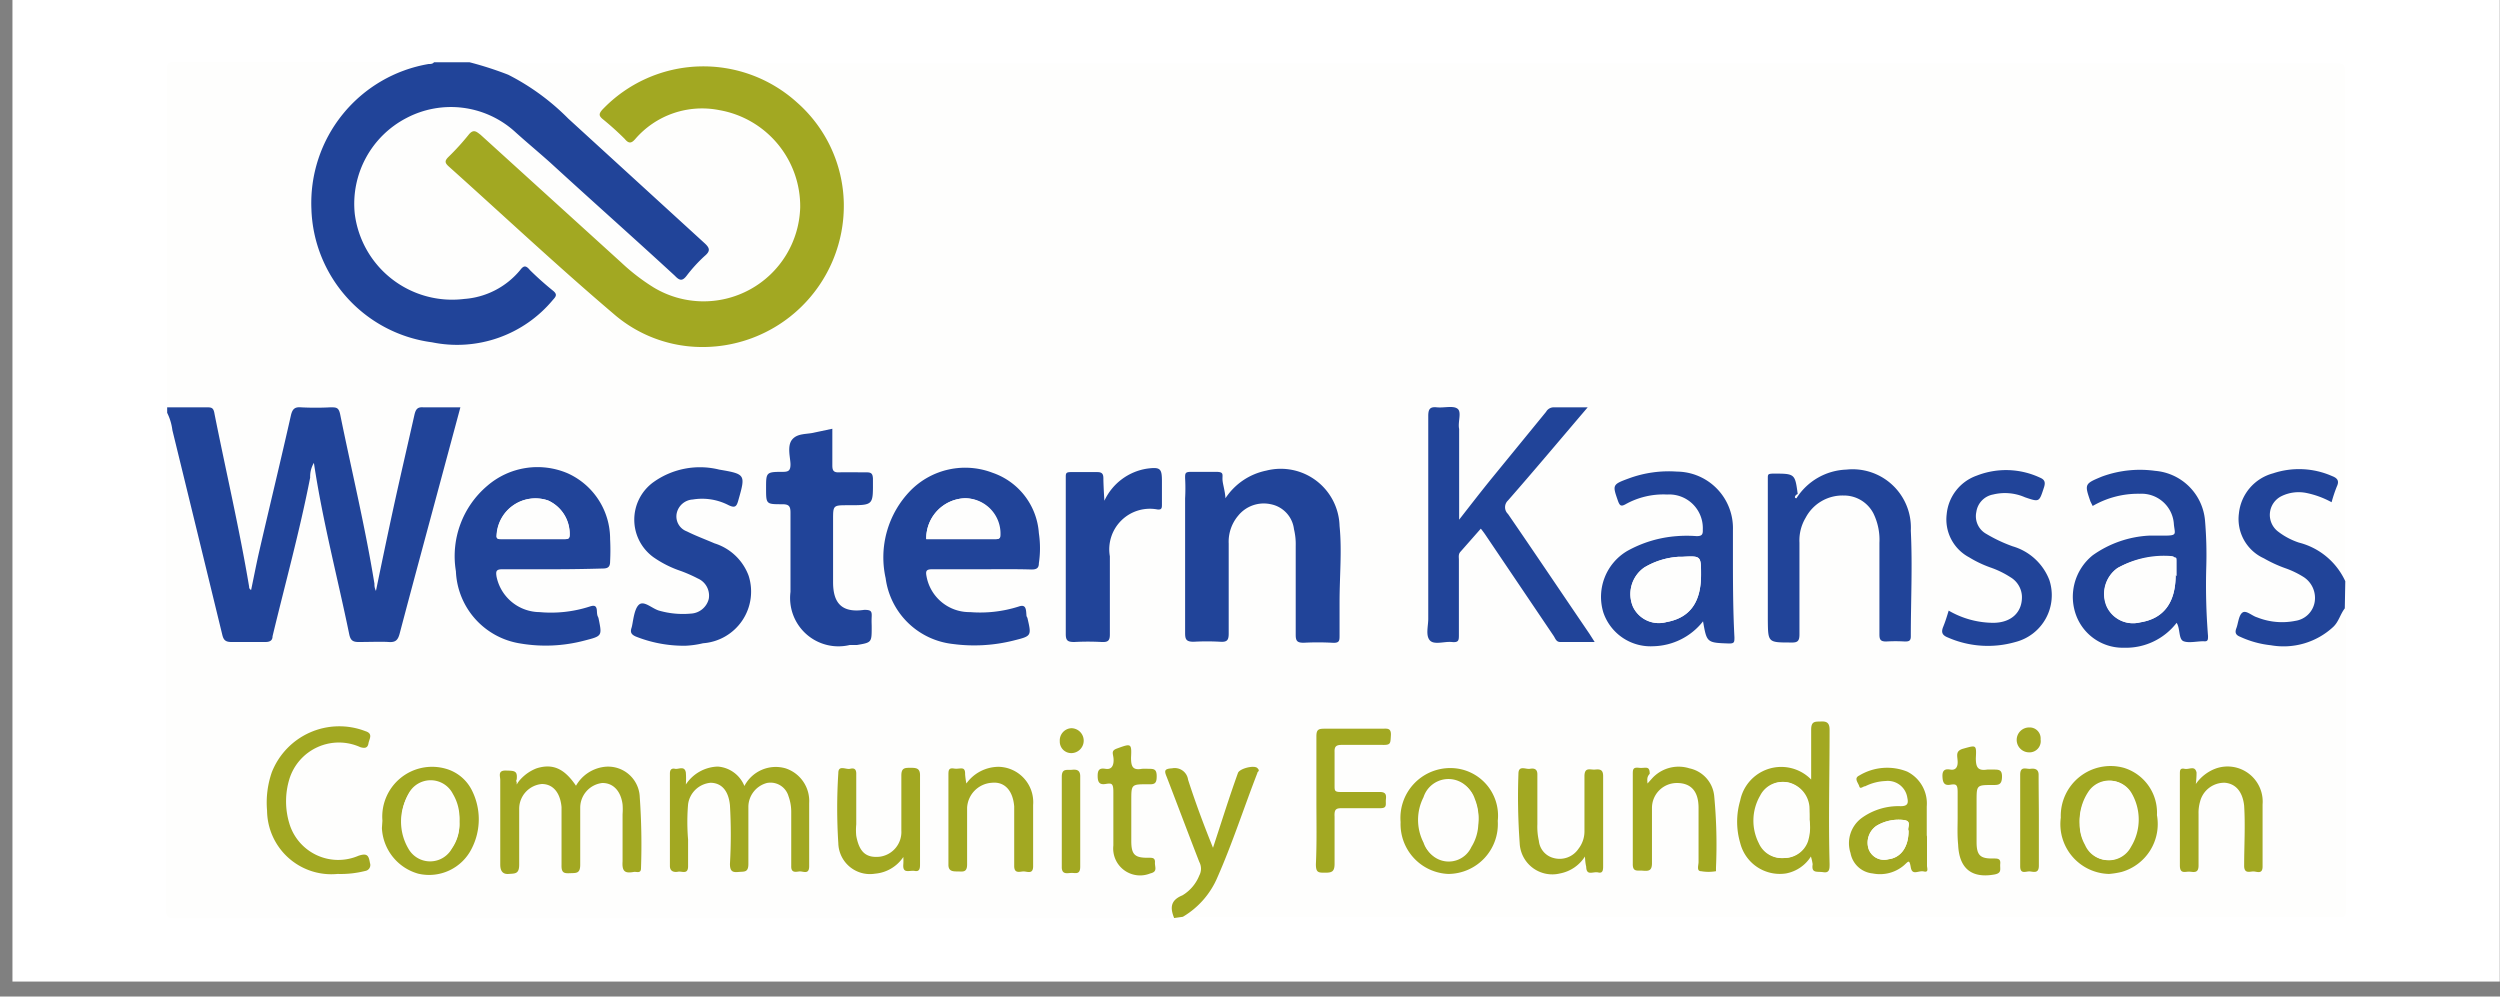
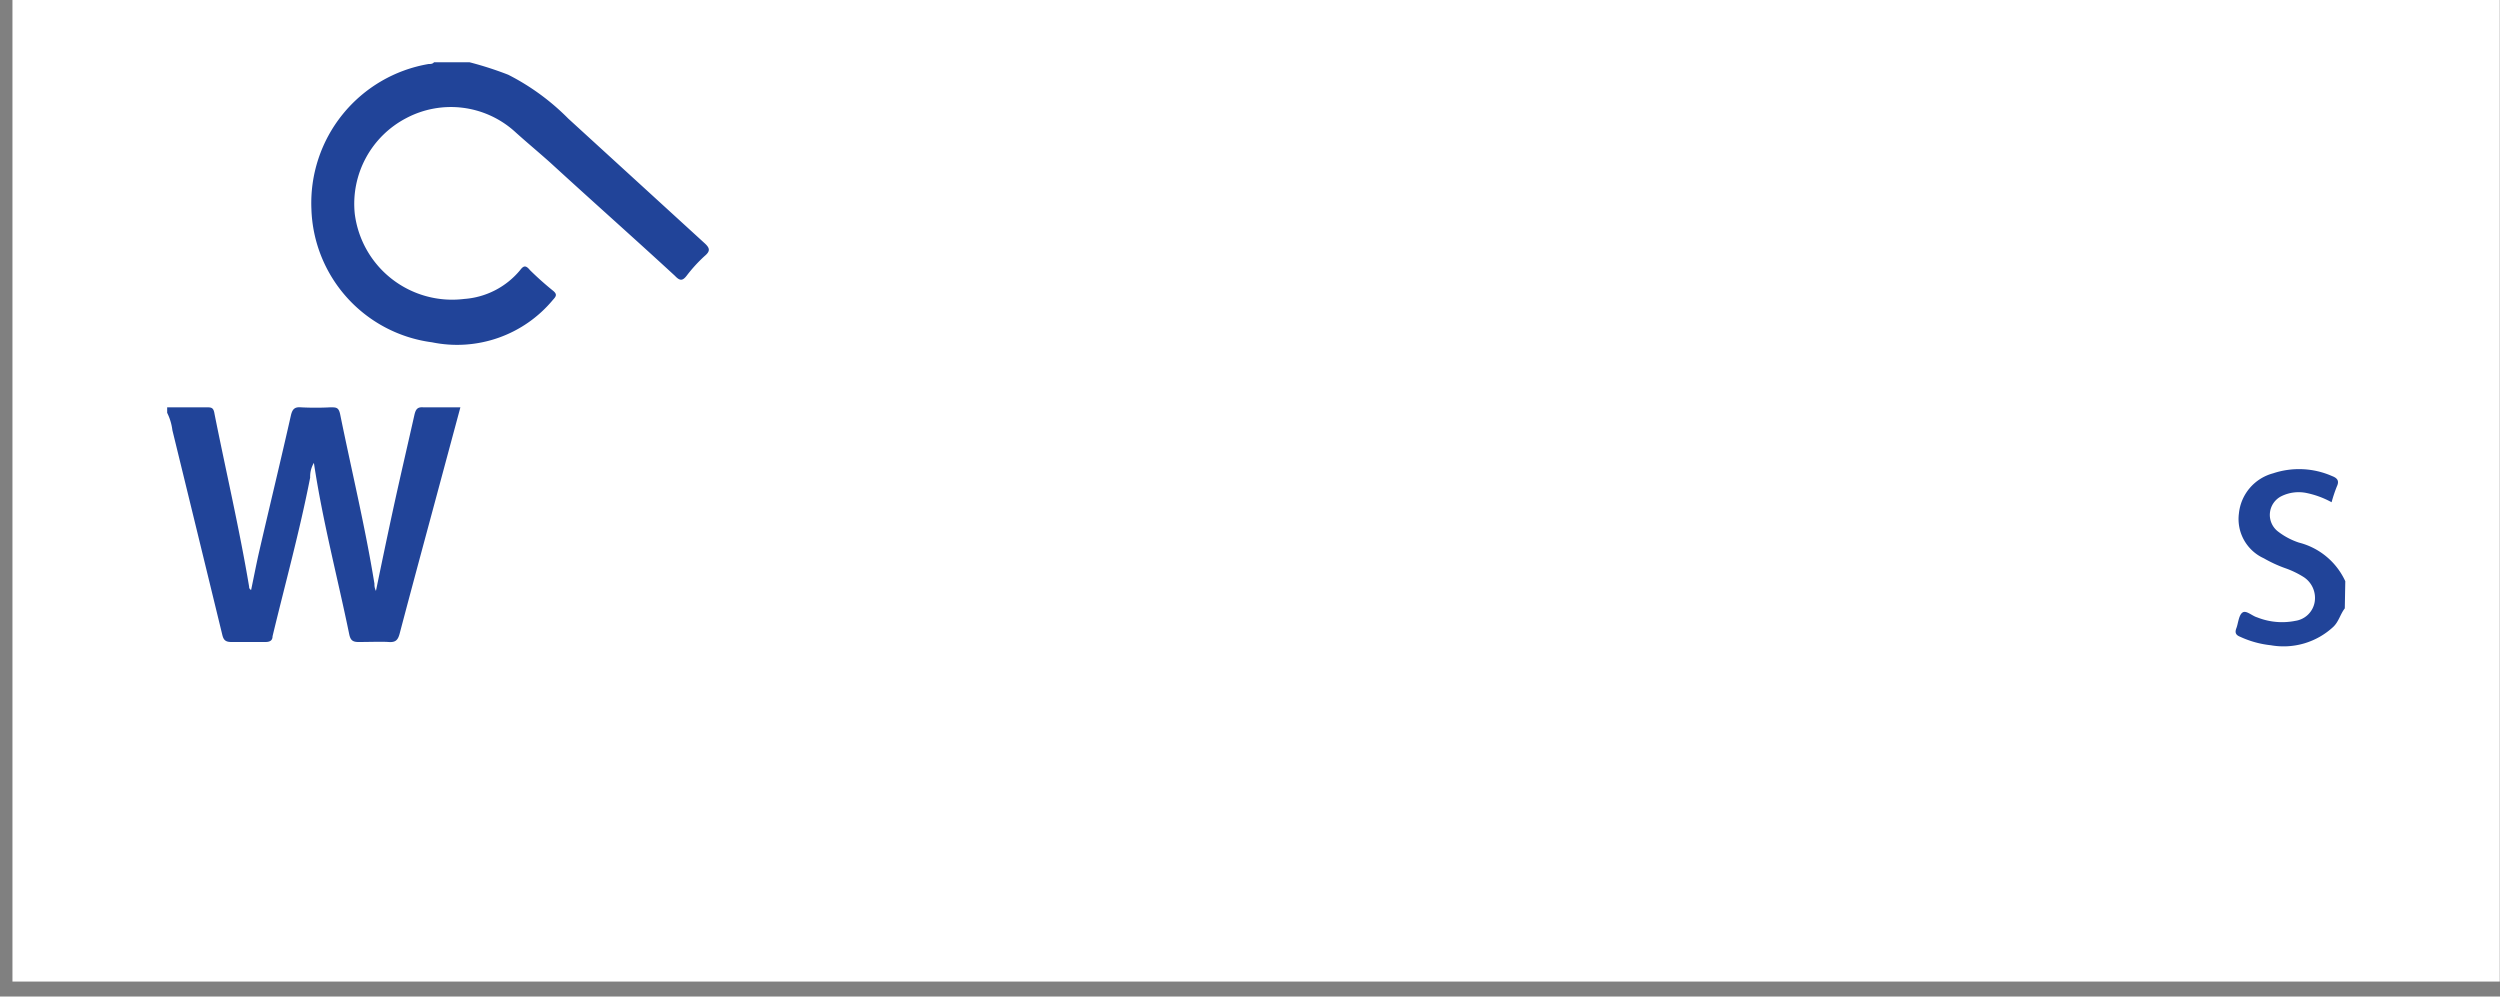
<svg xmlns="http://www.w3.org/2000/svg" id="Layer_1" data-name="Layer 1" viewBox="0 0 100.35 40">
  <rect x="0" y="0" width="100.35" height="40" fill="#808080" stroke="none" />
  <defs>
    <style>.cls-2{fill:#fefefd}.cls-3{fill:#214499}.cls-4{fill:#a2a822}</style>
  </defs>
  <path fill="#fff" d="M.5-.05h99.84V39.4H.5z" />
-   <path class="cls-2" d="M6.71 16.35V2.81c0-.25 0-.32.31-.32h10.41c-.05.09-.15.06-.22.07a5.66 5.66 0 00-4.69 5.75 5.57 5.57 0 004.84 5.35A5 5 0 0022.21 12c.12-.14.16-.22 0-.36a12.24 12.24 0 01-.93-.83c-.17-.17-.26-.13-.39 0A3.21 3.21 0 0118.63 12a3.94 3.94 0 01-4.35-3.45 3.88 3.88 0 012.07-3.84 3.83 3.83 0 014.33.52c.49.41 1 .84 1.45 1.27 1.66 1.51 3.33 3 5 4.54.19.18.3.2.47 0a6 6 0 01.72-.79c.22-.2.2-.32 0-.52l-5.47-5A9.34 9.34 0 0020.4 3a13.8 13.8 0 00-1.55-.46H93.8c.27 0 .33.06.33.32v20.53a2.81 2.81 0 00-1.86-1.55 2.8 2.8 0 01-.82-.43.84.84 0 01.13-1.44 1.57 1.57 0 011-.12 3.59 3.59 0 011 .37 5.81 5.81 0 01.21-.63c.11-.23 0-.34-.19-.42a3.29 3.29 0 00-2.36-.17 1.86 1.86 0 00-1.33 1.57 1.73 1.73 0 001 1.8 5.33 5.33 0 00.84.39 3.64 3.64 0 01.77.37 1 1 0 01.43 1 .92.92 0 01-.77.75 2.7 2.7 0 01-1.54-.14c-.21-.06-.43-.31-.59-.19s-.16.41-.24.62 0 .28.15.35a3.9 3.9 0 001.23.34 2.93 2.93 0 002.51-.74c.22-.21.28-.51.46-.74v12.14c0 .24 0 .29-.29.29H47.42a3.36 3.36 0 001.39-1.59c.61-1.36 1.06-2.79 1.6-4.18 0-.07.06-.14 0-.2s-.72 0-.78.2c-.32 1-.63 1.93-1 3-.33-.94-.66-1.83-1-2.73a.54.54 0 00-.64-.46c-.3 0-.33.08-.22.34.44 1.14.87 2.29 1.31 3.42a.57.57 0 010 .54 1.63 1.63 0 01-.68.8c-.49.2-.49.51-.33.91H7c-.27 0-.33-.06-.33-.33v-20a2.18 2.18 0 01.21.7l2 8.2c.05.21.12.32.37.3h1.36c.17 0 .24-.05.29-.23.49-2.12 1.09-4.22 1.51-6.37a1.08 1.08 0 01.15-.59c.35 2.34 1 4.6 1.42 6.89.05.22.13.32.37.3h1.21c.4 0 .37-.07.44-.33.57-2.16 1.16-4.33 1.74-6.49l.7-2.6h-1.49c-.24 0-.3.09-.35.28-.29 1.29-.59 2.57-.87 3.86-.23 1.06-.45 2.12-.68 3.23 0-.13-.05-.21-.06-.29-.36-2.28-.91-4.51-1.37-6.77-.06-.26-.15-.33-.4-.31a11.61 11.61 0 01-1.18 0c-.25 0-.34.07-.4.31-.41 1.82-.85 3.63-1.27 5.45-.12.52-.22 1.05-.33 1.57a.13.13 0 01-.08-.13c-.4-2.33-.93-4.63-1.39-6.94 0-.21-.13-.27-.33-.26zm14.1 15l-.07-.06v-.11c0-.34-.15-.36-.43-.36s-.23.22-.23.38v3.39c0 .25 0 .41.34.38s.43 0 .42-.37v-2.24a1 1 0 01.91-1c.45 0 .74.35.79.93v2.32c0 .29.09.34.35.33s.41 0 .4-.34v-2.28a1 1 0 01.88-1c.43 0 .75.31.82.86a2.55 2.55 0 010 .39v1.89c0 .39.11.49.45.43.11 0 .29.08.29-.15a27.06 27.06 0 00-.05-2.74 1.27 1.27 0 00-1.41-1.21 1.52 1.52 0 00-1.15.76c-.47-.7-.94-.9-1.58-.7a1.71 1.71 0 00-.73.53zM33.87 8.14a5.53 5.53 0 00-1.87-4 5.6 5.6 0 00-7.83.3c-.13.16-.14.24 0 .37a11.54 11.54 0 01.9.81c.17.19.28.14.42 0a3.54 3.54 0 013.37-1.09 3.92 3.92 0 013.25 3.9 3.88 3.88 0 01-5.88 3.22 8.19 8.19 0 01-1.3-1l-5.64-5.22c-.16-.14-.28-.27-.48 0a9.71 9.71 0 01-.81.87c-.14.15-.14.23 0 .37 2.19 2 4.34 4 6.57 5.92a5.42 5.42 0 003.25 1.33 5.67 5.67 0 006.05-5.78zM49.19 20c0-.3 0-.52-.06-.74s-.05-.29-.26-.28-.69 0-1 0c-.19 0-.25.06-.24.25a7.5 7.5 0 010 .82v5.39c0 .26 0 .39.34.36a9.55 9.55 0 011.07 0c.28 0 .34-.07.34-.33v-3.61a1.62 1.62 0 01.38-1.12 1.32 1.32 0 011.31-.46 1.16 1.16 0 01.93 1 2.59 2.59 0 01.07.67v3.57c0 .25.06.34.32.32a10.84 10.84 0 011.14 0c.25 0 .3-.08.3-.3v-1.32c0-1 .06-2 0-3.07a2.36 2.36 0 00-2.94-2.22 2.57 2.57 0 00-1.7 1.07zm-27 2.88h2c.22 0 .3-.08.29-.29a8.81 8.81 0 000-.89 2.89 2.89 0 00-1.69-2.7 3.08 3.08 0 00-3.26.46 3.7 3.7 0 00-1.26 3.43 3.06 3.06 0 002.59 2.9 6.08 6.08 0 002.58-.12c.7-.18.7-.18.56-.87 0-.11-.06-.21-.07-.31s-.12-.24-.3-.18a5.05 5.05 0 01-2 .22 1.78 1.78 0 01-1.73-1.43c0-.2 0-.3.23-.29zm17.26 0h2c.2 0 .27-.06.29-.25a4.08 4.08 0 000-1.21A2.76 2.76 0 0039.87 19a3.08 3.08 0 00-3.3.71 3.84 3.84 0 00-1 3.52 3.06 3.06 0 002.7 2.64 6.48 6.48 0 002.44-.14c.72-.18.72-.18.55-.91 0-.09 0-.17-.05-.25s-.09-.28-.31-.2a5.09 5.09 0 01-1.94.22 1.75 1.75 0 01-1.75-1.44c0-.21 0-.29.23-.28zm24.31-6.5h-1.4a.35.35 0 00-.31.18l-2.19 2.68c-.43.53-.84 1.06-1.3 1.65v-3.67c0-.28.12-.66-.06-.81s-.54 0-.83-.06-.35.07-.35.35v8.14c0 .29-.09.68.06.86s.58 0 .88.07.3-.07.29-.3v-3c0-.11 0-.23.07-.33l.81-.92a3.72 3.72 0 01.22.3l2.7 4c.07.1.1.25.27.25H64l-.21-.33c-1.09-1.6-2.17-3.21-3.27-4.81a.37.37 0 010-.54c1.07-1.21 2.11-2.45 3.21-3.74zM72.11 20c-.1-.07-.06-.15-.06-.21-.07-.87-.07-.87-1-.82-.15 0-.2 0-.2.2v5.67c0 .91 0 .9.93.91.27 0 .35-.06.34-.33v-3.68a1.77 1.77 0 01.25-1 1.67 1.67 0 011.63-.85 1.33 1.33 0 011.25.74 2.41 2.41 0 01.24 1.18v3.67c0 .21 0 .31.27.29a6.26 6.26 0 01.75 0c.16 0 .24 0 .24-.21v-4.24a2.34 2.34 0 00-2.59-2.45A2.48 2.48 0 0072.11 20zm15.26 5c.15.28 0 .66.22.78s.53 0 .8 0c.16 0 .2-.06.18-.21a25.8 25.8 0 01-.07-2.78 16.27 16.27 0 00-.05-1.85 2.19 2.19 0 00-2-2 4.44 4.44 0 00-2.14.23c-.7.25-.7.26-.46 1l.09.18a3.63 3.63 0 011.89-.49A1.3 1.3 0 0187.27 21c0 .39.15.47-.4.45h-.6a4.28 4.28 0 00-2.26.79 2.14 2.14 0 00-.65 2.39 2 2 0 001.9 1.24 2.57 2.57 0 002.11-.87zm-19 0c.15.86.15.86 1 .83.2 0 .23-.06.21-.25-.11-1.13 0-2.28-.06-3.42v-.89a2.27 2.27 0 00-2.25-2.34 4.64 4.64 0 00-1.92.27c-.68.25-.67.26-.44.92.07.18.12.22.3.12a3.12 3.12 0 011.67-.39 1.35 1.35 0 011.43 1.41c0 .21 0 .26-.25.26a5.16 5.16 0 00-.79 0 4.8 4.8 0 00-2 .6 2.14 2.14 0 00-.95 2.47 2 2 0 002 1.35 2.61 2.61 0 002.04-1zm-40.84 1a3.71 3.71 0 00.71-.08 2.08 2.08 0 001.83-2.71 2.14 2.14 0 00-1.37-1.3c-.37-.16-.75-.3-1.11-.48a.64.64 0 01-.41-.71.7.7 0 01.65-.57 2.31 2.31 0 011.42.22c.28.14.34.06.41-.2.29-1 .29-1-.77-1.22a3.21 3.21 0 00-2.65.51 1.86 1.86 0 000 3 4.29 4.29 0 001.11.56 5.85 5.85 0 01.68.3.75.75 0 01.44.82.78.78 0 01-.72.59 3.47 3.47 0 01-1.24-.11c-.3-.07-.63-.43-.84-.25s-.2.61-.3.93 0 .27.17.35a5.22 5.22 0 001.98.27zm5.89-8.71l-.74.21c-.31.08-.71.09-.9.28s-.07.64-.07 1-.08.3-.31.3c-.67 0-.67 0-.67.66s0 .66.65.64c.27 0 .33.08.33.34v3.18a1.94 1.94 0 002.38 2.13h.29c.6-.1.6-.1.59-.72v-.42c0-.14 0-.31-.3-.27-.9.13-1.25-.19-1.25-1.11v-2.5c0-.59 0-.59.6-.59 1.08 0 1.07 0 1-1.07C35 19 35 19 34.78 19h-1.1c-.37 0-.28-.07-.28-.28.02-.52.01-.99.01-1.51zm10.91 2.81v-.89c0-.3 0-.26-.24-.26h-1.07c-.16 0-.21.06-.2.21V25.44c0 .26.06.35.34.33a10.09 10.09 0 011.1 0c.24 0 .33 0 .33-.3v-3.14a1.63 1.63 0 011.91-1.88c.19 0 .19-.07.18-.21v-.92c0-.53-.06-.58-.59-.51a2.27 2.27 0 00-1.76 1.29zm33.89 4.41c-.07.23-.14.44-.22.65s0 .34.19.43a4 4 0 002.71.18 1.94 1.94 0 001.36-2.49 2.25 2.25 0 00-1.47-1.35 6 6 0 01-1.06-.5.81.81 0 01-.4-.88.83.83 0 01.67-.7 2 2 0 011.26.09c.59.2.57.2.77-.41.06-.2 0-.3-.17-.38a3.22 3.22 0 00-2.53-.08 1.82 1.82 0 00-1.21 1.55 1.72 1.72 0 00.9 1.73 4.52 4.52 0 00.86.41 3.71 3.71 0 01.8.39.94.94 0 01.46.76c0 .63-.41 1-1.16 1.07a3.6 3.6 0 01-1.76-.47zm-48.34 7a1.25 1.25 0 00-1.11-.78 1.59 1.59 0 00-1.28.72 3.35 3.35 0 000-.48c-.05-.29-.28-.11-.43-.15s-.21 0-.21.19v3.71c0 .28.17.25.33.23s.41.14.4-.22 0-.71 0-1.07a8.43 8.43 0 010-1.42 1 1 0 01.91-.86c.43 0 .71.31.77.9a20.65 20.65 0 010 2.36c0 .29.11.33.35.32s.41 0 .39-.32v-2.32a1 1 0 01.74-.93.75.75 0 01.87.53 1.83 1.83 0 01.11.66v2.14c0 .28.17.25.32.22s.41.15.4-.21V32.2a1.38 1.38 0 00-.95-1.4 1.42 1.42 0 00-1.61.75zm42.81 2.83a2.16 2.16 0 010 .29c-.06.38.21.3.43.32s.25-.14.25-.33c-.08-1.79 0-3.59 0-5.38 0-.26-.05-.36-.33-.34s-.43 0-.41.33v2a1.68 1.68 0 00-2.85.85 3 3 0 000 1.69A1.64 1.64 0 0071.62 35a1.51 1.51 0 001.07-.62zm-59.14.7a4 4 0 001.1-.16.24.24 0 00.19-.32c-.05-.28-.1-.41-.46-.29A2.05 2.05 0 0111.6 33a3.07 3.07 0 010-1.75A2.08 2.08 0 0114.46 30c.19.06.29.06.33-.15s.2-.39-.12-.49A2.91 2.91 0 0010.91 31a3.72 3.72 0 00-.19 1.58 2.58 2.58 0 002.83 2.5zm1.8-2.14v.28a2 2 0 001.46 1.83 1.91 1.91 0 002.14-1 2.58 2.58 0 000-2.37 1.68 1.68 0 00-1.06-.85 2 2 0 00-2.54 2.15zm69.31 2.14a3.37 3.37 0 00.5-.06 2 2 0 001.42-2.27 1.88 1.88 0 00-1.33-1.9 2 2 0 00-2.53 2 2 2 0 001.94 2.27zm-26.53 0a2 2 0 002-2.18 1.91 1.91 0 00-1.9-2.12 2 2 0 00-2 2.17 2 2 0 001.9 2.17zm8-3.63v-.35c0-.35-.25-.22-.43-.24s-.25.07-.25.27v3.57c0 .36.21.28.41.29s.37 0 .36-.3v-2.22a1 1 0 011-1c.52 0 .85.36.87 1s0 1.45 0 2.17c0 .13-.09.33.1.37a1.73 1.73 0 00.6 0c.06 0 .06-.09 0-.15a20.83 20.83 0 00-.03-2.82 1.26 1.26 0 00-1-1.13 1.44 1.44 0 00-1.5.41zm11.22 2.08v-1.21a1.43 1.43 0 00-.79-1.4 2.17 2.17 0 00-1.92.16c-.22.11 0 .29 0 .43s.15.09.24 0a2 2 0 01.82-.21.79.79 0 01.87.67c0 .23 0 .34-.27.34a2.52 2.52 0 00-1.57.48 1.26 1.26 0 00-.44 1.4 1 1 0 00.89.82 1.48 1.48 0 001.26-.33c.18-.16.23-.15.27.09s.35.12.52.16.13-.13.13-.23zm-13.73.85v.38c0 .39.31.19.48.23s.21-.12.2-.27c-.07-1.2 0-2.4 0-3.6 0-.28-.13-.28-.32-.26s-.44-.12-.43.27v2.18a1.14 1.14 0 01-.24.73.91.91 0 01-1 .37.79.79 0 01-.59-.69 2.54 2.54 0 01-.06-.67v-2c0-.24-.14-.25-.3-.22s-.46-.16-.46.2a25.75 25.75 0 00.1 2.85 1.31 1.31 0 001.61 1.22 1.52 1.52 0 001.01-.68zm-24.83-2.89a3.25 3.25 0 010-.36c0-.36-.27-.2-.44-.23s-.24.08-.23.27c.07 1.19 0 2.38 0 3.57 0 .33.16.3.37.29s.39.06.38-.28v-2.28a1.06 1.06 0 011-1c.52 0 .84.33.89.95v2.39c0 .31.21.24.36.22s.41.14.4-.21v-2.46a1.42 1.42 0 00-1.37-1.53 1.6 1.6 0 00-1.36.66zm49.35 0a3.92 3.92 0 000-.46c-.07-.3-.31-.11-.48-.15s-.19.07-.19.21c.07 1.23 0 2.45 0 3.67 0 .37.25.23.41.25s.35 0 .34-.25v-2.07a1.61 1.61 0 01.06-.49 1 1 0 011-.76c.44 0 .71.37.77.92.08.81 0 1.62 0 2.43 0 .31.22.22.37.21s.38.13.37-.2v-2.49a1.41 1.41 0 00-1.91-1.43 1.69 1.69 0 00-.74.63zM36.26 34.4a2.91 2.91 0 010 .31c0 .42.27.25.46.28s.22-.13.21-.29c-.07-1.17 0-2.35 0-3.53 0-.34-.16-.31-.39-.32s-.37 0-.36.31v2.21a1 1 0 01-.88 1.05c-.54 0-.81-.19-.93-.84a2.32 2.32 0 010-.46v-2c0-.2-.08-.27-.25-.23s-.47-.17-.47.17a22.11 22.11 0 000 2.82 1.27 1.27 0 001.47 1.22 1.52 1.52 0 001.14-.7zm16.58-2.31v2.57c0 .3.11.34.37.34s.4 0 .38-.36v-1.89c0-.3.09-.35.36-.34h1.46c.31 0 .23-.19.24-.35s0-.31-.25-.3h-1.57c-.19 0-.25-.06-.24-.25v-1.35c0-.22.06-.29.28-.29h1.64c.32 0 .33-.14.34-.38s-.17-.27-.36-.27h-2.32c-.24 0-.32.05-.31.31-.01.87-.02 1.72-.02 2.56zm25.74.71v1.07c0 1 .55 1.36 1.47 1.19.3-.06.2-.26.22-.43s-.11-.21-.27-.21c-.52 0-.67-.13-.68-.66s0-1.1 0-1.64 0-.65.65-.65c.22 0 .37 0 .37-.31s-.12-.33-.36-.31h-.21c-.38.06-.48-.09-.46-.46 0-.55 0-.52-.5-.38-.33.09-.23.32-.23.51s0 .37-.3.33-.31 0-.31.28 0 .37.31.33.31.07.3.3 0 .7 0 1.04zm-33.89.09v1a1.08 1.08 0 001.48 1.12c.31-.07.17-.27.19-.44s-.1-.19-.25-.19c-.56 0-.69-.12-.7-.68v-1.57c0-.66 0-.67.67-.66.26 0 .35 0 .35-.32s-.12-.32-.34-.3a2.09 2.09 0 00-.25 0c-.38.07-.45-.1-.44-.45 0-.58 0-.57-.55-.37-.29.1-.15.32-.15.47s-.05.39-.33.35-.31 0-.31.28 0 .37.31.33.33.07.32.32 0 .74 0 1.11zm-2.07.11v1.78c0 .33.19.26.37.26s.38.09.37-.25v-3.6c0-.3-.14-.3-.34-.29s-.41-.07-.4.28c.01.56 0 1.16 0 1.82zm39.22 0v-1.82c0-.27-.13-.29-.33-.26s-.42-.13-.41.24v3.67c0 .35.25.2.4.21s.36.08.35-.23c-.02-.66-.01-1.27-.01-1.87zM43 29.23a.49.49 0 00-.46.49.46.46 0 00.46.48.49.49 0 000-1zm38.47 1a.45.45 0 00.46-.48.44.44 0 00-.46-.48.48.48 0 000 1z" />
  <path class="cls-3" d="M18.85 2.5a13.8 13.8 0 011.55.5 9.34 9.34 0 012.41 1.76l5.47 5c.22.2.24.32 0 .52a6 6 0 00-.72.79c-.17.22-.28.2-.47 0-1.65-1.52-3.32-3-5-4.54-.48-.43-1-.86-1.45-1.27a3.83 3.83 0 00-4.33-.52 3.88 3.88 0 00-2.07 3.84A3.94 3.94 0 0018.63 12a3.21 3.21 0 002.25-1.16c.13-.17.22-.21.39 0a12.24 12.24 0 00.93.83c.17.14.13.22 0 .36a5 5 0 01-4.86 1.71 5.57 5.57 0 01-4.84-5.35 5.66 5.66 0 014.7-5.82c.07 0 .17 0 .22-.07zM6.71 16.35h1.57c.2 0 .29 0 .33.26.46 2.31 1 4.61 1.39 6.94a.13.13 0 00.08.13c.11-.52.21-1.05.33-1.57.42-1.82.86-3.63 1.27-5.45.06-.24.15-.33.4-.31a11.61 11.61 0 001.18 0c.25 0 .34 0 .4.31.46 2.26 1 4.49 1.37 6.77 0 .08 0 .16.06.29.23-1.11.45-2.17.68-3.23.28-1.29.58-2.57.87-3.86.05-.19.11-.3.35-.28h1.49l-.7 2.6c-.58 2.16-1.17 4.33-1.74 6.49-.07.26-.17.35-.44.33s-.81 0-1.21 0c-.24 0-.32-.08-.37-.3-.47-2.29-1.07-4.55-1.42-6.89a1.08 1.08 0 00-.15.59c-.42 2.15-1 4.25-1.51 6.37 0 .18-.12.23-.29.23H9.29c-.25 0-.32-.09-.37-.3q-1-4.11-2-8.2a2.18 2.18 0 00-.21-.7zM94.12 24.42c-.18.23-.24.53-.46.74a2.93 2.93 0 01-2.51.74 3.9 3.9 0 01-1.23-.34c-.18-.07-.22-.17-.15-.35s.09-.51.24-.62.38.13.59.19a2.7 2.7 0 001.54.14.92.92 0 00.77-.75 1 1 0 00-.43-1 3.64 3.64 0 00-.77-.37 5.33 5.33 0 01-.84-.39 1.73 1.73 0 01-1-1.8A1.86 1.86 0 0191.24 19a3.29 3.29 0 012.37.11c.21.08.3.19.19.42a5.81 5.81 0 00-.21.63 3.59 3.59 0 00-1-.37 1.57 1.57 0 00-1 .12.84.84 0 00-.13 1.44 2.8 2.8 0 00.82.43 2.81 2.81 0 011.86 1.55z" />
-   <path class="cls-4" d="M47.13 36.85c-.16-.4-.16-.71.33-.91a1.63 1.63 0 00.68-.8.57.57 0 000-.54c-.44-1.13-.87-2.28-1.31-3.42-.11-.26-.08-.32.22-.34a.54.54 0 01.64.46c.29.9.62 1.79 1 2.73.33-1 .64-2 1-3 .06-.18.65-.33.78-.2s0 .13 0 .2c-.54 1.39-1 2.82-1.6 4.18a3.36 3.36 0 01-1.39 1.59zM33.87 8.14a5.67 5.67 0 01-6 5.78 5.42 5.42 0 01-3.25-1.33C22.35 10.66 20.2 8.64 18 6.67c-.15-.14-.15-.22 0-.37a9.71 9.71 0 00.81-.89c.2-.25.32-.12.48 0l5.65 5.13a8.19 8.19 0 001.3 1 3.88 3.88 0 005.88-3.22 3.92 3.92 0 00-3.25-3.9 3.54 3.54 0 00-3.37 1.16c-.14.16-.25.21-.42 0a11.54 11.54 0 00-.9-.81c-.15-.13-.14-.21 0-.37A5.6 5.6 0 0132 4.12a5.53 5.53 0 011.87 4.02z" />
-   <path class="cls-3" d="M49.19 20a2.57 2.57 0 011.64-1.11 2.36 2.36 0 012.94 2.22c.1 1 0 2 0 3.07v1.32c0 .22 0 .32-.3.3a10.84 10.84 0 00-1.14 0c-.26 0-.32-.07-.32-.32v-3.57a2.59 2.59 0 00-.07-.67 1.16 1.16 0 00-.93-1 1.32 1.32 0 00-1.31.46 1.62 1.62 0 00-.38 1.12v3.61c0 .26-.06.35-.34.33a9.55 9.55 0 00-1.07 0c-.3 0-.34-.1-.34-.36v-5.39a7.5 7.5 0 000-.82c0-.19 0-.25.24-.25h1c.31 0 .26.09.26.28s.1.45.12.78zM22.16 22.85h-2c-.25 0-.26.09-.23.29a1.78 1.78 0 001.73 1.43 5.05 5.05 0 002-.22c.18-.06.29-.06.3.18s.05.2.07.31c.14.69.14.69-.56.87a6.08 6.08 0 01-2.58.12 3.06 3.06 0 01-2.59-2.9 3.7 3.7 0 011.26-3.43 3.08 3.08 0 013.23-.5 2.89 2.89 0 011.7 2.64 8.81 8.81 0 010 .89c0 .21-.07.29-.29.29-.68.02-1.36.03-2.04.03zm-.75-1.21h1.24c.12 0 .2 0 .21-.16a1.47 1.47 0 00-.86-1.39 1.56 1.56 0 00-2.06 1.4c0 .18.1.15.2.15zM39.42 22.85h-2c-.24 0-.27.07-.23.28a1.75 1.75 0 001.75 1.44 5.09 5.09 0 001.94-.22c.22-.08.29 0 .31.2s0 .16.05.25c.17.73.17.73-.55.91a6.48 6.48 0 01-2.44.14 3.06 3.06 0 01-2.7-2.64 3.84 3.84 0 011-3.52 3.08 3.08 0 013.3-.71 2.76 2.76 0 011.85 2.42 4.08 4.08 0 010 1.21c0 .19-.09.25-.29.25-.64-.02-1.31-.01-1.99-.01zm-2.24-1.21H40c.12 0 .16-.05.16-.17A1.42 1.42 0 0038.74 20a1.61 1.61 0 00-1.56 1.64zM63.73 16.35c-1.1 1.29-2.14 2.53-3.2 3.74a.37.37 0 000 .54c1.1 1.6 2.18 3.21 3.27 4.81l.21.33h-1.38c-.17 0-.2-.15-.27-.25l-2.7-4a3.72 3.72 0 00-.22-.3l-.81.92c-.1.1-.07.22-.07.33v3c0 .23 0 .33-.29.3s-.71.13-.88-.07-.06-.57-.06-.86V16.7c0-.28.07-.38.35-.35s.66-.08.83.06 0 .53.06.81v3.64c.46-.59.87-1.12 1.3-1.65l2.19-2.68a.35.35 0 01.31-.18zM72.11 20a2.48 2.48 0 012-1.15 2.34 2.34 0 012.59 2.45c.07 1.41 0 2.83 0 4.24 0 .19-.08.21-.24.21a6.26 6.26 0 00-.75 0c-.23 0-.27-.08-.27-.29v-3.67a2.41 2.41 0 00-.24-1.18 1.33 1.33 0 00-1.2-.72 1.67 1.67 0 00-1.52.89 1.77 1.77 0 00-.25 1v3.68c0 .27-.07.34-.34.33-.93 0-.92 0-.93-.91v-5.67c0-.17 0-.19.2-.2.89 0 .89 0 1 .82-.11.04-.16.17-.05.17zM87.37 25a2.57 2.57 0 01-2.11 1 2 2 0 01-1.9-1.24 2.14 2.14 0 01.64-2.47 4.28 4.28 0 012.26-.79h.6c.55 0 .44-.06.4-.45a1.3 1.3 0 00-1.37-1.23 3.63 3.63 0 00-1.89.49l-.09-.18c-.24-.7-.24-.71.46-1a4.44 4.44 0 012.14-.23 2.19 2.19 0 012 2 16.27 16.27 0 01.05 1.85 25.8 25.8 0 00.07 2.78c0 .15 0 .23-.18.21-.27 0-.59.08-.8 0s-.13-.51-.28-.74zm0-1.87v-.57c0-.19 0-.19-.16-.19a3.75 3.75 0 00-2.21.43 1.27 1.27 0 00-.44 1.55 1.16 1.16 0 001.34.63c.95-.15 1.43-.79 1.43-1.9zM68.36 24.94a2.61 2.61 0 01-2 1 2 2 0 01-2-1.35 2.14 2.14 0 01.95-2.47 4.8 4.8 0 012-.6 5.16 5.16 0 01.79 0c.2 0 .26-.05.25-.26a1.35 1.35 0 00-1.43-1.41 3.12 3.12 0 00-1.67.39c-.18.1-.23.06-.3-.12-.23-.66-.24-.67.44-.92a4.64 4.64 0 011.92-.27 2.27 2.27 0 012.25 2.34v.89c0 1.14 0 2.29.06 3.42 0 .19 0 .25-.21.25-.9-.03-.9-.03-1.05-.89zm-.08-1.87c0-.76 0-.76-.76-.72h-.14a3.06 3.06 0 00-1.38.43 1.3 1.3 0 00-.45 1.58 1.15 1.15 0 001.34.61c.94-.17 1.39-.79 1.39-1.9zM27.52 25.92a5.22 5.22 0 01-2-.37c-.18-.08-.23-.17-.17-.35s.09-.75.3-.93.54.18.84.25a3.47 3.47 0 001.24.11.78.78 0 00.72-.59.75.75 0 00-.44-.82 5.85 5.85 0 00-.68-.3 4.29 4.29 0 01-1.11-.56 1.86 1.86 0 010-3 3.21 3.21 0 012.65-.51c1.06.18 1.06.2.77 1.22-.07.26-.13.34-.41.2a2.31 2.31 0 00-1.42-.22.7.7 0 00-.65.57.64.64 0 00.41.71c.36.18.74.32 1.11.48a2.14 2.14 0 011.37 1.3 2.08 2.08 0 01-1.83 2.71 3.71 3.71 0 01-.7.1zM33.41 17.21v1.47c0 .21.05.29.28.28s.74 0 1.1 0c.19 0 .24.06.25.25 0 1.07.06 1.07-1 1.07-.6 0-.6 0-.6.59v2.5c0 .84.35 1.24 1.25 1.11.27 0 .31.05.3.27s0 .28 0 .42c0 .62 0 .62-.59.72h-.29a1.94 1.94 0 01-2.38-2.13v-3.18c0-.26-.06-.34-.33-.34-.65 0-.65 0-.65-.64s0-.66.67-.66c.23 0 .31-.05.31-.3s-.15-.74.07-1 .59-.2.9-.28zM44.33 20.1a2.27 2.27 0 011.72-1.29c.53-.07.59 0 .59.51v.92c0 .14 0 .23-.18.21a1.63 1.63 0 00-1.91 1.88v3.14c0 .26-.09.31-.33.3a10.09 10.09 0 00-1.1 0c-.28 0-.34-.07-.34-.33v-5.35-.93c0-.15 0-.21.2-.21h1.07c.2 0 .24.09.24.26s.02.59.04.89zM78.22 24.51A3.6 3.6 0 0080 25c.75 0 1.18-.44 1.16-1.07a.94.94 0 00-.46-.76 3.71 3.71 0 00-.8-.39 4.52 4.52 0 01-.86-.41 1.72 1.72 0 01-.9-1.73 1.82 1.82 0 011.21-1.55 3.22 3.22 0 012.53.08c.19.08.23.18.17.38-.2.61-.18.61-.77.41a2 2 0 00-1.28-.11.83.83 0 00-.67.7.81.81 0 00.4.88 6 6 0 001.06.5 2.25 2.25 0 011.47 1.35 1.94 1.94 0 01-1.36 2.49 4 4 0 01-2.71-.18c-.23-.09-.28-.21-.19-.43s.15-.42.22-.65z" />
-   <path class="cls-4" d="M20.81 31.38a1.71 1.71 0 01.73-.54c.64-.2 1.11 0 1.58.7a1.52 1.52 0 011.15-.76A1.27 1.27 0 0125.68 32a27.06 27.06 0 01.05 2.85c0 .23-.18.13-.29.15-.34.06-.48 0-.45-.43v-1.89a2.55 2.55 0 000-.39c-.07-.55-.39-.87-.82-.86a1 1 0 00-.88 1v2.28c0 .36-.16.33-.4.34s-.36 0-.35-.33V32.4c-.05-.58-.34-.93-.79-.93a1 1 0 00-.91 1v2.24c0 .38-.17.35-.42.37s-.34-.13-.34-.38v-3.39c0-.16-.11-.39.23-.38s.47 0 .43.36v.2zM29.88 31.55a1.42 1.42 0 011.65-.71 1.38 1.38 0 01.95 1.4v2.53c0 .36-.25.19-.4.21s-.33.06-.32-.22v-2.14a1.83 1.83 0 00-.11-.66.75.75 0 00-.87-.53 1 1 0 00-.74.93v2.32c0 .35-.17.3-.39.32s-.35 0-.35-.32a20.65 20.65 0 000-2.36c-.06-.59-.34-.89-.77-.9a1 1 0 00-.91.86 8.43 8.43 0 000 1.42v1.07c0 .35-.25.19-.4.22s-.33 0-.33-.23v-3.71c0-.17.08-.22.21-.19s.38-.14.43.15a3.35 3.35 0 010 .48 1.59 1.59 0 011.28-.72 1.25 1.25 0 011.07.78zM72.69 34.38a1.51 1.51 0 01-1 .68 1.64 1.64 0 01-1.84-1.23 3 3 0 010-1.69 1.68 1.68 0 012.85-.85v-2c0-.36.17-.32.41-.33s.33.08.33.34c0 1.79-.05 3.59 0 5.38 0 .19 0 .37-.25.33s-.49.06-.43-.32a2.16 2.16 0 00-.07-.31zm-.06-1.48a4.73 4.73 0 000-.53 1.1 1.1 0 00-.79-.95 1 1 0 00-1.15.52 2 2 0 00-.05 1.91 1 1 0 001 .59 1 1 0 00.93-.66 1.88 1.88 0 00.06-.88zM13.55 35.08a2.58 2.58 0 01-2.83-2.54 3.72 3.72 0 01.19-1.54 2.91 2.91 0 013.76-1.65c.32.1.15.31.12.49s-.14.21-.33.15a2.08 2.08 0 00-2.85 1.3 3.07 3.07 0 000 1.75 2.05 2.05 0 002.78 1.31c.36-.12.41 0 .46.29a.24.24 0 01-.19.32 4 4 0 01-1.11.12zM15.35 32.94a2 2 0 012.52-2.09 1.68 1.68 0 011.06.85 2.58 2.58 0 010 2.37 1.91 1.91 0 01-2.14 1 2 2 0 01-1.46-1.83zm3.09 0a1.87 1.87 0 00-.26-1.07 1 1 0 00-1.76-.05 2.14 2.14 0 000 2.16 1 1 0 001.75 0 1.7 1.7 0 00.27-.98zM84.66 35.08a2 2 0 01-1.94-2.26 2 2 0 012.53-2 1.88 1.88 0 011.33 1.9A2 2 0 0185.16 35a3.37 3.37 0 01-.5.08zm-1.18-2a1.64 1.64 0 00.25.84 1 1 0 001.81.07 2.1 2.1 0 000-2.19 1 1 0 00-1.68 0 2.1 2.1 0 00-.38 1.28zM58.13 35.08A2 2 0 0156.22 33a2 2 0 012-2.17 1.91 1.91 0 011.9 2.12 2 2 0 01-1.99 2.13zM59.34 33a2 2 0 00-.2-1 1.05 1.05 0 00-2 0 2 2 0 000 1.82 1 1 0 001.86.11 1.84 1.84 0 00.34-.93zM66.13 31.45l.18-.2a1.44 1.44 0 011.5-.41 1.26 1.26 0 011 1.13 20.83 20.83 0 01.07 2.85v.15a1.73 1.73 0 01-.6 0c-.19 0-.1-.24-.1-.37v-2.17c0-.72-.35-1-.87-1a1 1 0 00-1 1v2.22c0 .3-.13.32-.36.3s-.42.07-.41-.29v-3.57c0-.2 0-.3.25-.27s.43-.11.43.24c-.12.13-.1.23-.09.39zM77.35 33.53v1.22c0 .1.08.28-.13.23s-.46.18-.52-.16-.09-.25-.27-.09a1.48 1.48 0 01-1.26.33 1 1 0 01-.89-.82 1.26 1.26 0 01.44-1.4 2.52 2.52 0 011.57-.48c.28 0 .32-.11.27-.34a.79.79 0 00-.87-.67 2 2 0 00-.82.21c-.09 0-.2.14-.24 0s-.23-.32 0-.43a2.17 2.17 0 011.92-.16 1.43 1.43 0 01.79 1.4v1.21zm-.74-.18c-.07-.12.15-.39-.16-.43a1.72 1.72 0 00-1.13.23.82.82 0 00-.31.94.66.66 0 00.79.4c.5-.06.81-.49.81-1.14zM63.62 34.38a1.52 1.52 0 01-1 .68A1.31 1.31 0 0161 33.84a25.75 25.75 0 01-.05-2.78c0-.36.3-.17.46-.2s.3 0 .3.22v2a2.54 2.54 0 00.06.67.79.79 0 00.59.69.91.91 0 001-.37 1.14 1.14 0 00.24-.73v-2.18c0-.39.24-.25.43-.27s.32 0 .32.26v3.6c0 .15 0 .32-.2.27s-.47.16-.48-.23c-.03-.13-.04-.23-.05-.41zM38.79 31.45a1.6 1.6 0 011.31-.67 1.42 1.42 0 011.37 1.53v2.46c0 .35-.25.2-.4.21s-.36.09-.36-.22v-1.93-.46c-.05-.62-.37-1-.89-.95a1.06 1.06 0 00-1 1v2.28c0 .34-.19.28-.38.28s-.38 0-.37-.29v-3.57c0-.19 0-.31.23-.27s.45-.13.44.23a3.25 3.25 0 00.05.37zM88.14 31.47a1.69 1.69 0 01.77-.61 1.41 1.41 0 011.91 1.43v2.49c0 .33-.23.2-.37.2s-.36.1-.37-.21c0-.81.05-1.62 0-2.43-.06-.55-.33-.88-.77-.92a1 1 0 00-1 .76 1.61 1.61 0 00-.06.49v2.07c0 .3-.16.27-.34.25s-.41.12-.41-.25v-3.67c0-.14 0-.25.19-.21s.41-.15.48.15a3.92 3.92 0 01-.03.46zM36.26 34.4a1.52 1.52 0 01-1.14.67 1.27 1.27 0 01-1.47-1.22 22.11 22.11 0 010-2.82c0-.34.31-.13.47-.17s.26 0 .25.23v2a2.32 2.32 0 000 .46c.12.65.39.89.93.84a1 1 0 00.88-1.05v-2.21c0-.31.14-.31.36-.31s.4 0 .39.32v3.53c0 .16 0 .33-.21.29s-.5.14-.46-.28a2.91 2.91 0 000-.28zM52.84 32.09v-2.53c0-.26.07-.31.31-.31h2.32c.19 0 .38-.05.36.27s0 .39-.34.38h-1.64c-.22 0-.29.07-.28.29v1.35c0 .19 0 .25.24.25h1.57c.25 0 .27.11.25.3s.07.36-.24.35h-1.46c-.27 0-.38 0-.36.34v1.89c0 .32-.11.36-.38.36s-.37 0-.37-.34c.04-.89.02-1.69.02-2.6zM78.58 32.8v-1c0-.31-.06-.34-.3-.3s-.3-.09-.31-.33.09-.32.31-.28.31-.1.3-.33-.1-.42.23-.51c.51-.14.53-.17.5.38 0 .37.08.52.46.46H80c.24 0 .37 0 .36.31s-.15.31-.37.31c-.65 0-.65 0-.65.65v1.64c0 .55.16.67.68.66.16 0 .29 0 .27.21s.08.37-.22.43c-.92.17-1.43-.23-1.47-1.19-.04-.4-.02-.75-.02-1.11zM44.69 32.89v-1.1c0-.36-.07-.36-.32-.32s-.31-.09-.31-.33.08-.32.31-.28.33-.1.33-.35-.14-.37.15-.47c.55-.2.58-.21.55.37 0 .35.06.52.44.45a2.09 2.09 0 01.25 0c.22 0 .34 0 .34.3s-.09.33-.35.32c-.67 0-.67 0-.67.66v1.61c0 .56.14.69.7.68.15 0 .26 0 .25.19s.12.37-.19.44a1.08 1.08 0 01-1.48-1.12v-1zM42.62 33v-1.82c0-.35.21-.26.4-.28s.35 0 .34.29v3.6c0 .34-.2.24-.37.25s-.38.07-.37-.26V33zM81.84 32.94v1.81c0 .31-.19.25-.35.23s-.4.14-.4-.21V31.1c0-.37.25-.22.41-.24s.34 0 .33.26c0 .61.01 1.21.01 1.82zM43 29.23a.49.49 0 010 1 .46.46 0 01-.46-.48.49.49 0 01.46-.52zM81.45 30.2a.48.48 0 010-1 .44.44 0 01.46.48.45.45 0 01-.46.52z" />
-   <path class="cls-2" d="M21.41 21.64h-1.28c-.1 0-.23 0-.2-.15a1.56 1.56 0 012.07-1.4 1.47 1.47 0 01.87 1.39c0 .16-.09.16-.21.16zM37.18 21.64A1.61 1.61 0 0138.74 20a1.42 1.42 0 011.38 1.47c0 .12 0 .17-.16.17zM87.33 23.08c0 1.11-.48 1.75-1.41 1.9a1.16 1.16 0 01-1.34-.63A1.27 1.27 0 0185 22.8a3.75 3.75 0 012.15-.48c.13 0 .16.08.16.19s.02.38.02.57zM68.28 23.07c0 1.11-.45 1.73-1.39 1.9a1.15 1.15 0 01-1.34-.61 1.3 1.3 0 01.45-1.58 3.06 3.06 0 011.38-.43h.14c.76-.04.76-.04.76.72zM20.81 31.38h-.08v-.09zM72.63 32.9a1.88 1.88 0 01-.1.88 1 1 0 01-.93.66 1 1 0 01-1-.59 2 2 0 01.05-1.91 1 1 0 011.15-.52 1.1 1.1 0 01.79.95 4.73 4.73 0 01.04.53zM18.44 33a1.7 1.7 0 01-.3 1.06 1 1 0 01-1.75 0 2.14 2.14 0 010-2.16 1 1 0 011.76.05 1.87 1.87 0 01.29 1.05zM83.48 33.08a2.1 2.1 0 01.34-1.29 1 1 0 011.68 0 2.1 2.1 0 010 2.19 1 1 0 01-1.81-.07 1.64 1.64 0 01-.21-.83zM59.34 33a1.84 1.84 0 01-.28 1 1 1 0 01-1.86-.11 2 2 0 010-1.82 1.05 1.05 0 012 0 2 2 0 01.14.93zM76.61 33.35c0 .65-.31 1.08-.81 1.14a.66.66 0 01-.79-.4.82.82 0 01.31-.94 1.72 1.72 0 011.13-.23c.31.08.09.31.16.43z" />
</svg>